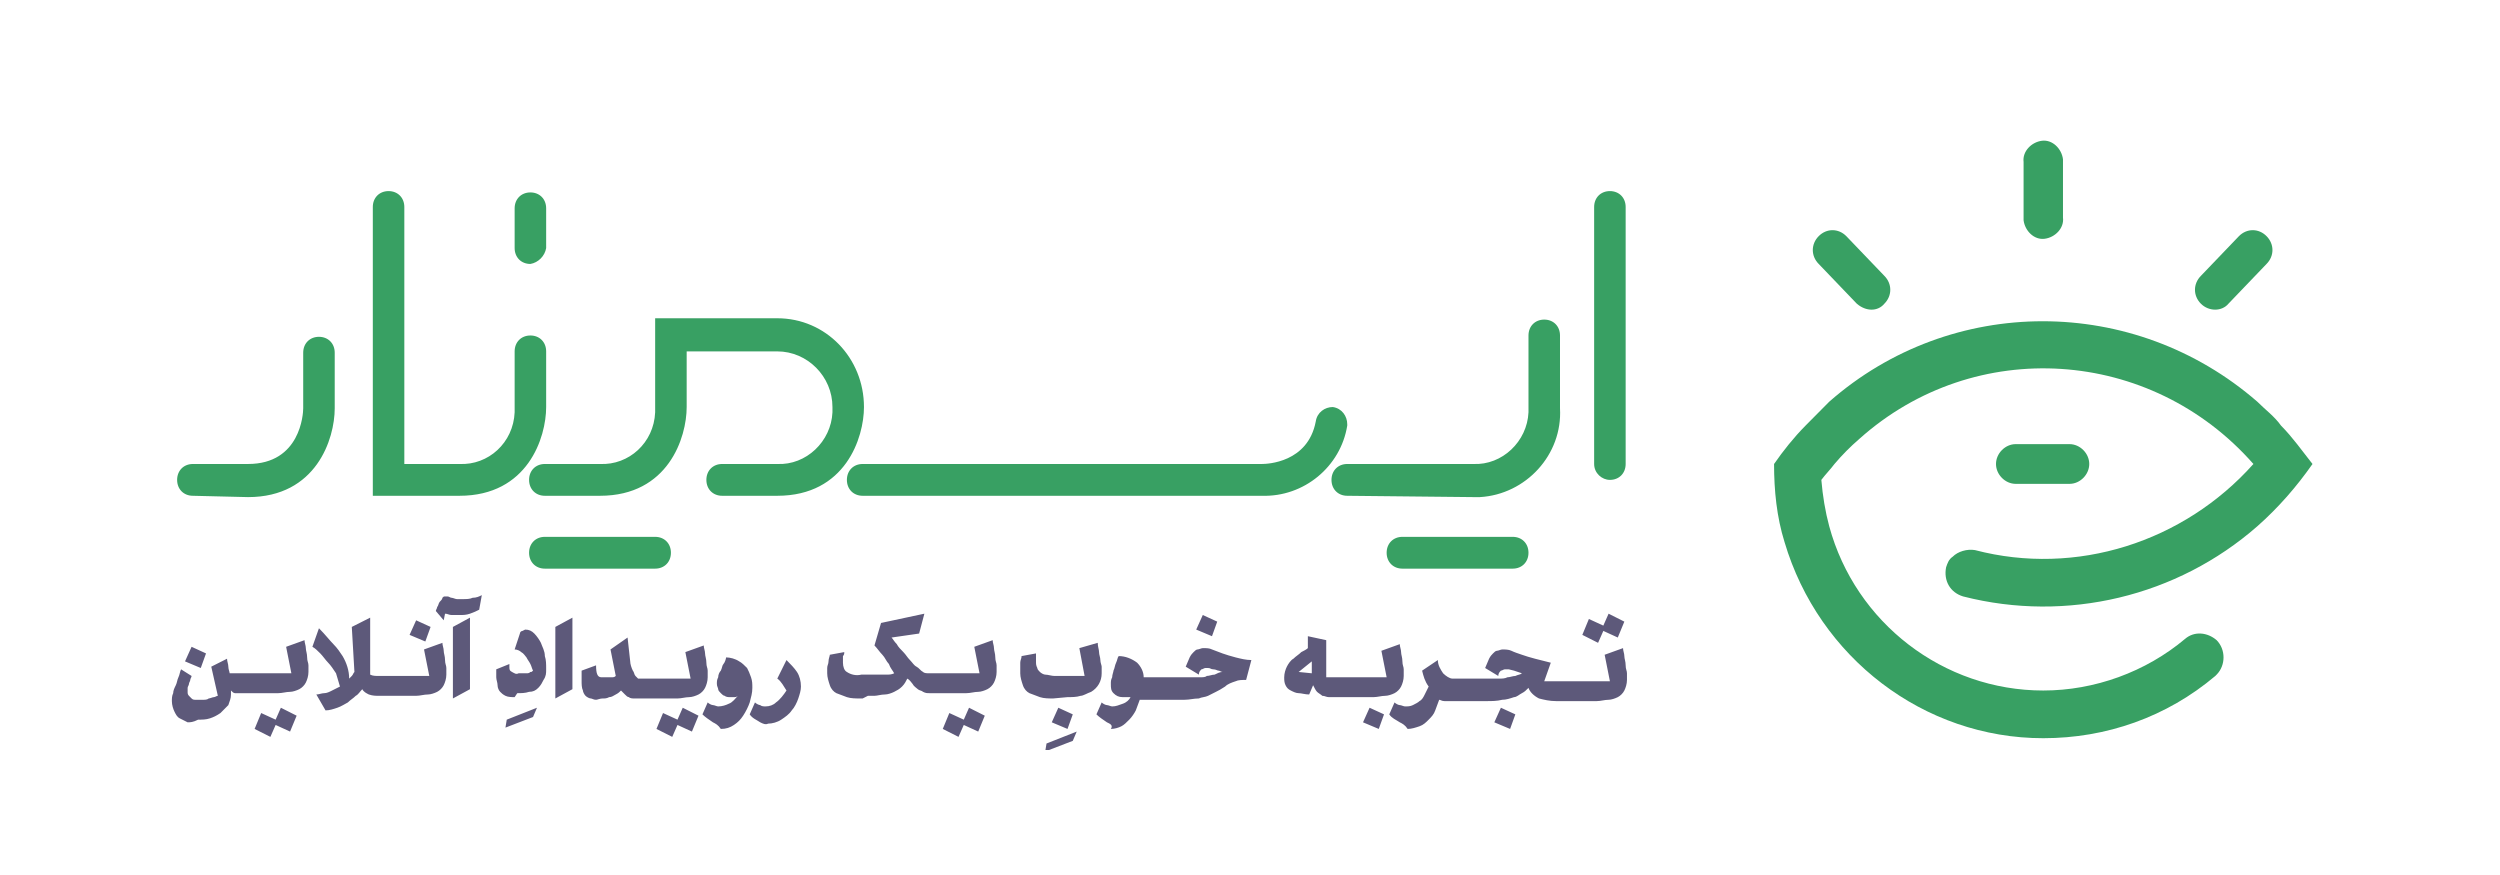
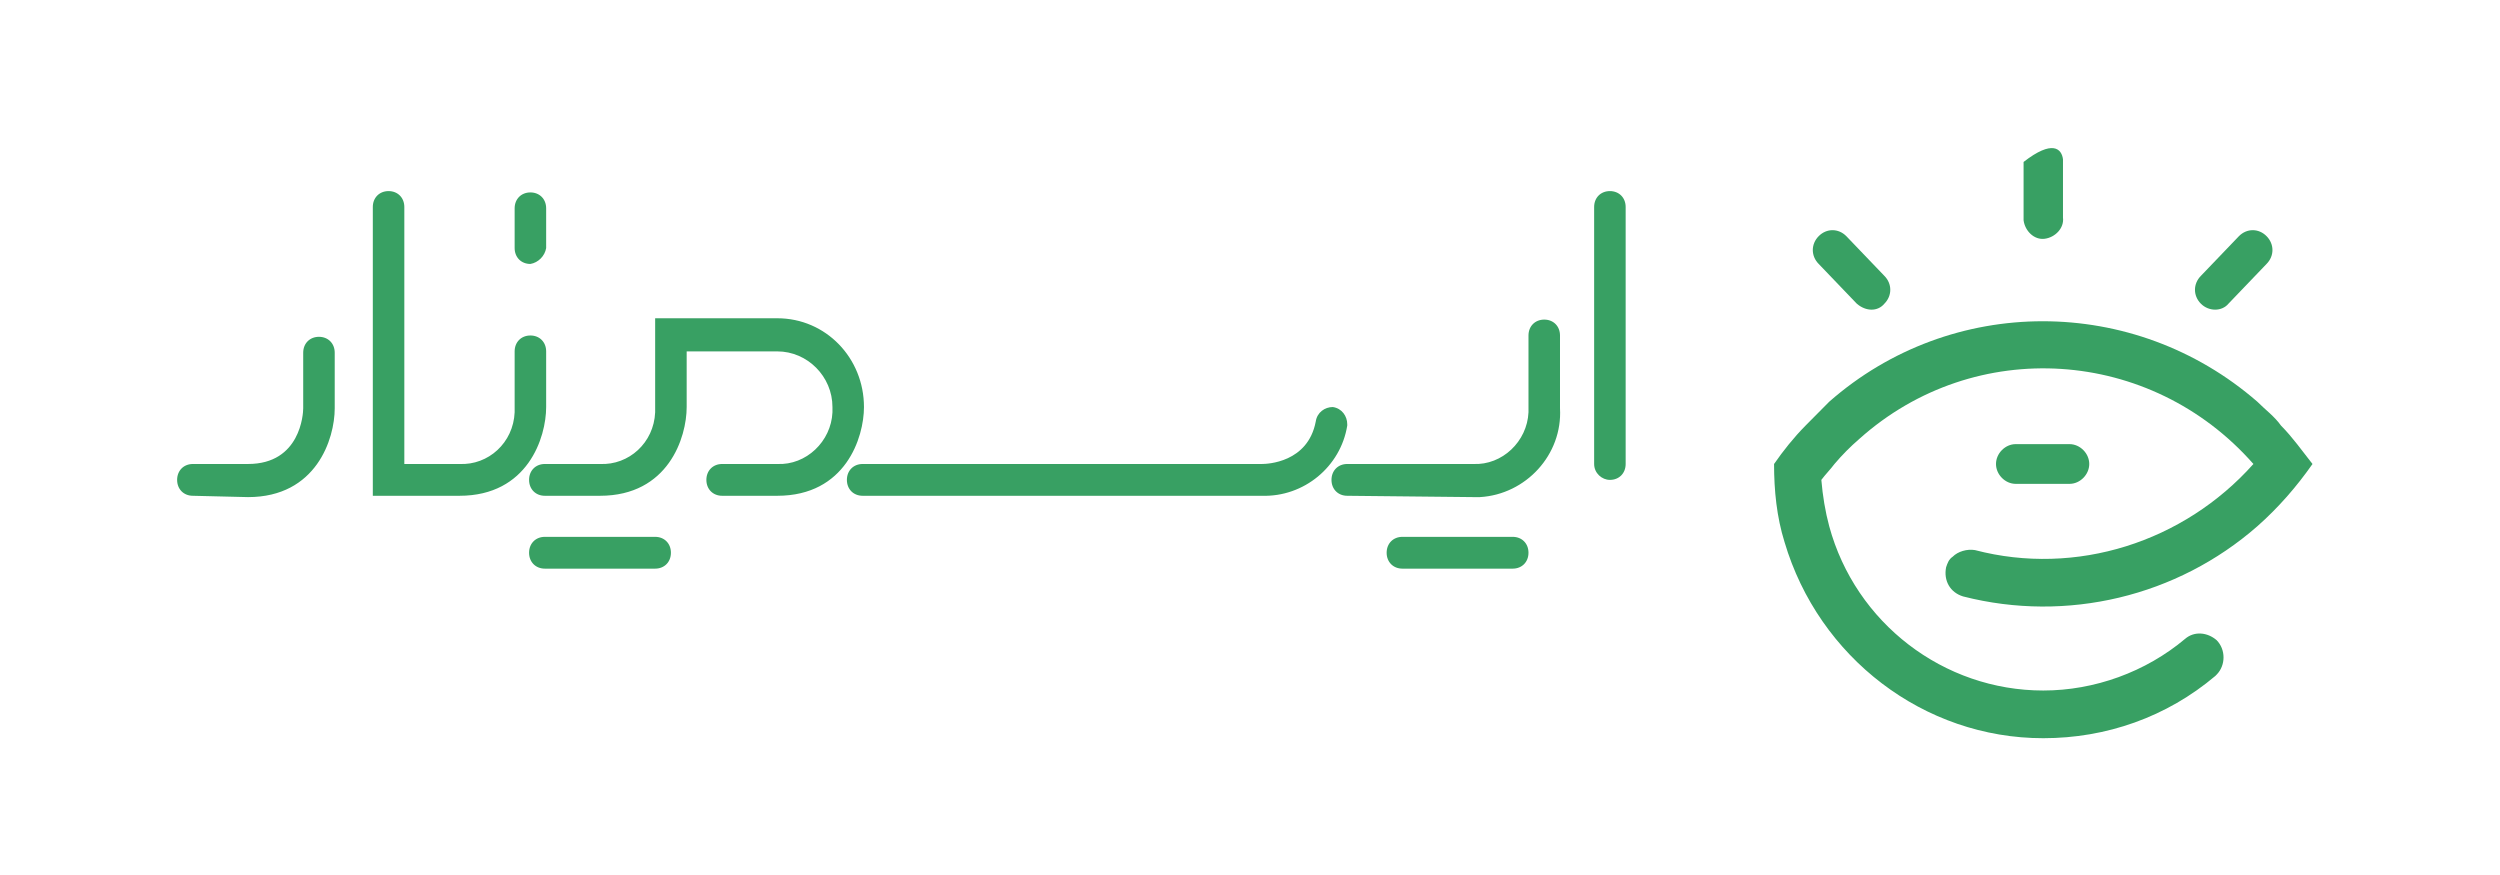
<svg xmlns="http://www.w3.org/2000/svg" width="160" height="56" viewBox="0 0 160 56" fill="none">
  <g clip-path="url(#clip0_11177_31241)">
-     <path d="M66.977 47.584L68.91 46.821L68.658 47.415L66.893 48.093L66.977 47.584ZM60.337 46.652L60.757 45.634L61.682 46.058L62.018 45.295L63.026 45.804L62.606 46.821L61.682 46.397L61.345 47.16L60.337 46.652ZM42.014 46.652L42.434 45.634L43.359 46.058L43.695 45.295L44.704 45.804L44.283 46.821L43.359 46.397L43.023 47.16L42.014 46.652ZM16.295 46.652L16.715 45.634L17.64 46.058L17.976 45.295L18.985 45.804L18.564 46.821L17.64 46.397L17.304 47.16L16.295 46.652ZM95.637 46.228L96.058 45.295L96.982 45.719L96.646 46.652L95.637 46.228ZM67.313 46.228L67.733 45.295L68.658 45.719L68.321 46.652L67.313 46.228ZM87.233 46.228L87.653 45.295L88.577 45.719L88.241 46.652L87.233 46.228ZM32.432 46.058L34.366 45.295L34.114 45.889L32.349 46.567L32.432 46.058ZM70.843 46.228C70.591 46.058 70.339 45.889 70.171 45.719L70.507 44.956C70.591 45.041 70.759 45.126 70.843 45.126C70.927 45.126 71.095 45.211 71.179 45.211C71.431 45.211 71.599 45.126 71.852 45.041C72.104 44.956 72.272 44.786 72.356 44.617H72.104H71.936H71.852C71.599 44.617 71.431 44.532 71.263 44.363C71.095 44.193 71.095 44.023 71.095 43.769C71.095 43.6 71.095 43.515 71.179 43.345C71.179 43.176 71.263 43.006 71.263 42.921C71.347 42.752 71.347 42.582 71.431 42.413C71.515 42.243 71.515 42.074 71.599 41.989C72.02 41.989 72.44 42.158 72.776 42.413C73.028 42.667 73.196 43.006 73.196 43.345H74.793H76.306C76.474 43.345 76.642 43.345 76.811 43.345C76.979 43.345 77.147 43.345 77.231 43.261C77.399 43.261 77.567 43.176 77.735 43.176C77.903 43.091 78.071 43.006 78.239 43.006C78.155 43.006 78.071 42.921 77.987 42.921C77.903 42.921 77.819 42.837 77.651 42.837C77.483 42.837 77.483 42.752 77.315 42.752C77.231 42.752 77.147 42.752 77.147 42.752C77.062 42.752 76.978 42.837 76.894 42.837C76.81 42.921 76.726 43.006 76.726 43.176L75.886 42.667C75.97 42.497 76.054 42.243 76.138 42.074C76.222 41.904 76.306 41.819 76.39 41.734C76.474 41.65 76.558 41.565 76.642 41.565C76.726 41.565 76.894 41.48 76.978 41.48C77.231 41.48 77.399 41.48 77.567 41.565C77.819 41.65 77.987 41.734 78.239 41.819C78.491 41.904 78.744 41.989 79.08 42.074C79.416 42.158 79.752 42.243 80.088 42.243L79.752 43.515C79.5 43.515 79.248 43.515 79.08 43.6C78.828 43.684 78.575 43.769 78.407 43.939C78.155 44.108 77.987 44.193 77.819 44.278C77.651 44.363 77.483 44.447 77.315 44.532C77.147 44.617 76.894 44.617 76.726 44.702C76.39 44.702 76.138 44.786 75.802 44.786H72.944C72.86 45.041 72.776 45.211 72.692 45.465C72.608 45.634 72.44 45.889 72.272 46.058C72.104 46.228 71.936 46.397 71.767 46.482C71.599 46.567 71.347 46.652 71.095 46.652C71.263 46.397 71.011 46.313 70.843 46.228ZM45.628 46.228C45.376 46.058 45.124 45.889 44.956 45.719L45.292 44.956C45.376 45.041 45.544 45.126 45.628 45.126C45.712 45.126 45.88 45.211 45.964 45.211C46.217 45.211 46.469 45.126 46.637 45.041C46.889 44.956 47.057 44.702 47.225 44.532C47.141 44.617 47.057 44.617 46.973 44.617C46.889 44.617 46.805 44.617 46.721 44.617C46.637 44.617 46.469 44.617 46.385 44.532C46.301 44.532 46.217 44.447 46.133 44.363C46.048 44.278 45.964 44.193 45.964 44.108C45.964 44.023 45.88 43.939 45.88 43.769C45.88 43.6 45.88 43.515 45.964 43.345C45.964 43.176 46.048 43.006 46.133 42.921C46.217 42.752 46.217 42.582 46.301 42.497C46.385 42.413 46.469 42.158 46.469 42.074C46.721 42.074 47.057 42.158 47.309 42.328C47.477 42.413 47.645 42.582 47.813 42.752C47.898 42.921 47.982 43.091 48.066 43.345C48.15 43.6 48.15 43.769 48.15 44.023C48.15 44.363 48.066 44.617 47.982 44.956C47.898 45.211 47.729 45.55 47.561 45.804C47.393 46.058 47.225 46.228 46.973 46.397C46.721 46.567 46.469 46.652 46.133 46.652C45.965 46.397 45.796 46.313 45.628 46.228ZM89.586 46.228C89.334 46.058 89.082 45.974 88.913 45.719L89.25 44.956C89.334 45.041 89.502 45.126 89.586 45.126C89.67 45.126 89.838 45.211 89.922 45.211C90.09 45.211 90.258 45.211 90.426 45.126C90.594 45.041 90.763 44.956 90.847 44.871C91.015 44.786 91.099 44.617 91.183 44.447C91.267 44.278 91.351 44.108 91.435 43.939C91.183 43.6 91.099 43.261 91.015 42.921L92.023 42.243C92.023 42.582 92.192 42.837 92.359 43.091C92.528 43.261 92.78 43.43 92.948 43.43H93.956H95.469C95.637 43.43 95.805 43.43 95.974 43.43C96.142 43.43 96.31 43.43 96.478 43.345C96.646 43.345 96.814 43.261 96.982 43.261C97.15 43.176 97.318 43.176 97.403 43.091L96.898 42.921L96.562 42.837C96.478 42.837 96.394 42.837 96.31 42.837C96.226 42.837 96.142 42.921 96.058 42.921C95.974 43.006 95.89 43.091 95.89 43.261L95.049 42.752C95.133 42.582 95.217 42.328 95.301 42.158C95.385 41.989 95.469 41.904 95.553 41.819C95.637 41.734 95.722 41.65 95.805 41.65C95.89 41.65 96.058 41.565 96.142 41.565C96.31 41.565 96.562 41.565 96.73 41.65C96.898 41.734 97.15 41.819 97.403 41.904C97.655 41.989 97.907 42.074 98.243 42.158C98.579 42.243 98.915 42.328 99.251 42.413L98.831 43.6H100.848H103.034L102.698 41.904L103.874 41.48C103.874 41.65 103.958 41.819 103.958 41.989C103.958 42.158 104.042 42.328 104.042 42.582C104.042 42.837 104.126 42.921 104.126 43.091C104.126 43.261 104.126 43.345 104.126 43.515C104.126 43.769 104.042 44.023 103.958 44.193C103.874 44.363 103.706 44.532 103.538 44.617C103.37 44.702 103.118 44.786 102.95 44.786C102.698 44.786 102.445 44.871 102.193 44.871H99.588C99.168 44.871 98.831 44.786 98.495 44.702C98.159 44.532 97.907 44.278 97.823 44.023C97.655 44.193 97.571 44.278 97.403 44.363C97.234 44.447 97.066 44.617 96.898 44.617C96.646 44.702 96.394 44.786 96.142 44.786C95.806 44.871 95.469 44.871 95.133 44.871H92.864C92.696 44.871 92.528 44.871 92.444 44.871C92.275 44.871 92.191 44.786 92.107 44.786C92.023 45.041 91.939 45.211 91.855 45.465C91.771 45.719 91.603 45.889 91.435 46.058C91.267 46.228 91.099 46.397 90.847 46.482C90.594 46.567 90.342 46.652 90.09 46.652C89.922 46.397 89.754 46.313 89.586 46.228ZM48.654 46.228C48.402 46.058 48.15 45.974 47.982 45.719L48.318 44.956C48.402 45.041 48.57 45.126 48.654 45.126C48.738 45.211 48.906 45.211 48.99 45.211C49.242 45.211 49.495 45.126 49.663 44.956C49.915 44.786 50.167 44.447 50.335 44.193C50.167 43.939 49.999 43.6 49.747 43.43L50.335 42.243C50.587 42.497 50.839 42.752 51.007 43.006C51.175 43.261 51.26 43.6 51.26 43.939C51.26 44.193 51.175 44.447 51.091 44.702C51.007 44.956 50.839 45.295 50.671 45.465C50.503 45.719 50.251 45.889 49.999 46.058C49.747 46.228 49.41 46.313 49.158 46.313C48.99 46.397 48.822 46.313 48.654 46.228ZM12.008 46.228C11.84 46.143 11.672 46.058 11.504 45.974C11.336 45.889 11.252 45.719 11.168 45.55C11.084 45.38 11 45.126 11 44.871C11 44.702 11 44.532 11.084 44.363C11.084 44.193 11.168 44.023 11.252 43.854C11.336 43.684 11.336 43.515 11.42 43.345C11.504 43.176 11.504 43.006 11.588 42.837L12.261 43.261C12.261 43.345 12.177 43.43 12.177 43.515C12.177 43.6 12.093 43.684 12.093 43.769C12.093 43.854 12.008 43.939 12.008 44.023C12.008 44.108 12.008 44.193 12.008 44.278C12.008 44.363 12.009 44.447 12.093 44.532L12.261 44.702C12.345 44.786 12.429 44.786 12.513 44.786C12.597 44.786 12.681 44.786 12.765 44.786C12.849 44.786 12.933 44.786 13.017 44.786C13.101 44.786 13.269 44.786 13.353 44.702C13.438 44.702 13.605 44.617 13.69 44.617C13.774 44.617 13.858 44.532 13.942 44.532L13.521 42.667L14.53 42.158C14.53 42.328 14.614 42.497 14.614 42.667C14.614 42.837 14.698 43.006 14.698 43.091H16.463H18.648L18.312 41.395L19.489 40.971C19.489 41.141 19.573 41.31 19.573 41.48C19.573 41.65 19.657 41.819 19.657 42.074C19.657 42.328 19.741 42.413 19.741 42.582C19.741 42.752 19.741 42.837 19.741 43.006C19.741 43.261 19.657 43.515 19.573 43.684C19.489 43.854 19.321 44.023 19.153 44.108C18.985 44.193 18.733 44.278 18.564 44.278C18.312 44.278 18.06 44.363 17.808 44.363H15.455C15.287 44.363 15.203 44.363 15.034 44.363C14.95 44.363 14.866 44.278 14.782 44.193V44.447C14.782 44.702 14.698 44.871 14.614 45.126C14.446 45.295 14.278 45.465 14.11 45.634C13.858 45.804 13.69 45.889 13.437 45.974C13.185 46.058 12.933 46.058 12.681 46.058C12.345 46.228 12.177 46.228 12.008 46.228ZM20.245 44.447C20.413 44.447 20.582 44.363 20.75 44.363C20.918 44.363 21.086 44.278 21.254 44.193C21.422 44.108 21.59 44.023 21.758 43.939C21.674 43.684 21.59 43.345 21.506 43.091C21.338 42.837 21.17 42.582 21.002 42.413C20.834 42.243 20.666 41.989 20.498 41.819C20.329 41.65 20.161 41.48 19.993 41.395L20.413 40.208C20.834 40.632 21.086 40.971 21.338 41.226C21.59 41.48 21.758 41.734 21.926 41.989C22.178 42.413 22.347 42.921 22.347 43.43L22.515 43.261C22.599 43.176 22.599 43.091 22.683 43.006L22.515 40.123L23.691 39.53V43.176C23.86 43.261 24.028 43.261 24.28 43.261H25.288H27.474L27.137 41.565L28.314 41.141C28.314 41.31 28.398 41.48 28.398 41.65C28.398 41.819 28.482 41.989 28.482 42.243C28.482 42.497 28.566 42.582 28.566 42.752C28.566 42.921 28.566 43.006 28.566 43.176C28.566 43.43 28.482 43.684 28.398 43.854C28.314 44.023 28.146 44.193 27.978 44.278C27.81 44.363 27.558 44.447 27.39 44.447C27.137 44.447 26.885 44.532 26.633 44.532H24.28C24.028 44.532 23.86 44.532 23.607 44.447C23.439 44.363 23.271 44.278 23.187 44.108C23.019 44.278 22.935 44.447 22.767 44.532C22.599 44.702 22.431 44.786 22.263 44.956C22.095 45.041 21.842 45.211 21.59 45.295C21.338 45.38 21.086 45.465 20.834 45.465L20.245 44.447ZM35.542 40.123L36.635 39.53V44.108L35.542 44.702V40.123ZM28.986 40.123L30.079 39.53V44.108L28.986 44.702V40.123ZM37.812 44.702C37.728 44.702 37.559 44.617 37.475 44.532C37.391 44.447 37.307 44.278 37.307 44.193C37.223 44.023 37.223 43.769 37.223 43.6V42.921L38.148 42.582C38.148 43.091 38.232 43.345 38.484 43.345H38.652C38.736 43.345 38.82 43.345 38.904 43.345C38.988 43.345 39.072 43.345 39.156 43.345C39.24 43.345 39.325 43.345 39.409 43.261L39.072 41.565L40.165 40.802L40.333 42.328C40.333 42.497 40.417 42.752 40.501 42.921C40.585 43.006 40.585 43.176 40.669 43.261L40.837 43.43H41.005H42.014H44.199L43.863 41.734L45.04 41.31C45.04 41.48 45.124 41.65 45.124 41.819C45.124 41.989 45.208 42.158 45.208 42.413C45.208 42.667 45.292 42.752 45.292 42.921C45.292 43.091 45.292 43.176 45.292 43.345C45.292 43.6 45.208 43.854 45.124 44.023C45.04 44.193 44.872 44.363 44.704 44.447C44.536 44.532 44.283 44.617 44.115 44.617C43.863 44.617 43.611 44.702 43.359 44.702H41.005C40.837 44.702 40.753 44.702 40.585 44.702C40.501 44.702 40.333 44.702 40.249 44.617C40.165 44.617 40.081 44.532 39.997 44.447C39.913 44.363 39.829 44.278 39.745 44.193C39.661 44.278 39.577 44.363 39.409 44.447C39.24 44.532 39.157 44.617 38.988 44.617C38.82 44.702 38.736 44.702 38.568 44.702C38.4 44.702 38.232 44.786 38.148 44.786C37.98 44.786 37.896 44.702 37.812 44.702ZM67.397 44.702C67.145 44.702 66.809 44.702 66.556 44.617C66.304 44.532 66.136 44.447 65.884 44.363C65.716 44.278 65.548 44.108 65.464 43.854C65.38 43.6 65.296 43.345 65.296 43.091C65.296 43.006 65.296 42.921 65.296 42.752C65.296 42.582 65.296 42.497 65.296 42.413C65.296 42.243 65.38 42.158 65.38 41.989L66.304 41.819C66.304 41.904 66.304 41.989 66.304 42.074C66.304 42.158 66.304 42.243 66.304 42.328C66.304 42.497 66.304 42.582 66.388 42.752C66.388 42.837 66.472 42.921 66.556 43.006C66.641 43.091 66.809 43.176 66.893 43.176C67.061 43.176 67.313 43.261 67.481 43.261H69.414L69.078 41.48L70.255 41.141C70.255 41.395 70.339 41.565 70.339 41.734C70.339 41.904 70.423 42.074 70.423 42.243C70.423 42.413 70.507 42.582 70.507 42.667C70.507 42.837 70.507 43.006 70.507 43.091C70.507 43.6 70.255 44.023 69.834 44.278C69.582 44.363 69.33 44.532 69.162 44.532C68.91 44.617 68.574 44.617 68.321 44.617L67.397 44.702ZM55.21 44.702H55.042C54.79 44.702 54.453 44.702 54.201 44.617C53.949 44.532 53.781 44.447 53.529 44.363C53.361 44.278 53.193 44.108 53.109 43.854C53.025 43.6 52.941 43.345 52.941 43.091C52.941 43.006 52.941 42.837 52.941 42.752C52.941 42.582 53.025 42.497 53.025 42.328C53.025 42.158 53.109 41.989 53.109 41.904L54.033 41.734C54.033 41.819 54.033 41.904 53.949 41.989C53.949 42.074 53.949 42.158 53.949 42.243C53.949 42.328 53.949 42.328 53.949 42.413C53.949 42.667 54.033 42.921 54.201 43.006C54.453 43.176 54.79 43.261 55.126 43.176C55.21 43.176 55.378 43.176 55.546 43.176C55.714 43.176 55.882 43.176 56.134 43.176C56.386 43.176 56.555 43.176 56.723 43.176C56.891 43.176 57.059 43.176 57.227 43.091C57.143 42.921 56.975 42.752 56.891 42.497C56.723 42.328 56.639 42.074 56.471 41.904C56.302 41.734 56.134 41.48 55.966 41.31L56.386 39.869L59.16 39.276L58.824 40.547L57.059 40.802C57.143 40.886 57.227 41.056 57.395 41.226C57.479 41.395 57.647 41.565 57.815 41.734C57.983 41.904 58.067 42.074 58.236 42.243C58.404 42.413 58.488 42.582 58.656 42.667C58.824 42.752 58.908 42.921 59.076 43.006C59.16 43.091 59.328 43.091 59.496 43.091H60.505H62.69L62.354 41.395L63.531 40.971C63.531 41.141 63.615 41.31 63.615 41.48C63.615 41.65 63.699 41.819 63.699 42.074C63.699 42.328 63.783 42.413 63.783 42.582C63.783 42.752 63.783 42.837 63.783 43.006C63.783 43.261 63.699 43.515 63.615 43.684C63.531 43.854 63.363 44.023 63.194 44.108C63.026 44.193 62.774 44.278 62.606 44.278C62.354 44.278 62.102 44.363 61.85 44.363H59.496C59.328 44.363 59.244 44.363 59.076 44.278C58.992 44.193 58.824 44.193 58.74 44.108C58.656 44.023 58.488 43.939 58.404 43.769C58.32 43.684 58.236 43.515 58.068 43.43C57.983 43.6 57.899 43.769 57.731 43.939C57.563 44.108 57.395 44.193 57.227 44.278C57.059 44.363 56.807 44.447 56.639 44.447C56.386 44.447 56.134 44.532 55.966 44.532H55.798C55.714 44.532 55.63 44.532 55.546 44.532L55.21 44.702ZM86.644 44.617H85.636C85.383 44.617 85.215 44.617 85.047 44.617C84.879 44.617 84.795 44.532 84.627 44.532C84.543 44.447 84.375 44.363 84.291 44.278C84.207 44.193 84.123 44.023 84.039 43.854L83.787 44.447C83.534 44.447 83.282 44.363 83.114 44.363C82.946 44.363 82.778 44.278 82.61 44.193C82.442 44.108 82.358 44.023 82.274 43.854C82.19 43.684 82.189 43.515 82.189 43.345C82.189 43.091 82.274 42.837 82.358 42.667C82.442 42.497 82.61 42.243 82.778 42.158C82.946 41.989 83.114 41.904 83.282 41.734C83.45 41.65 83.618 41.565 83.703 41.48V40.717L84.879 40.971V43.345H86.56H88.745L88.409 41.65L89.586 41.226C89.586 41.395 89.67 41.565 89.67 41.734C89.67 41.904 89.754 42.074 89.754 42.328C89.754 42.582 89.838 42.667 89.838 42.837C89.838 43.006 89.838 43.091 89.838 43.261C89.838 43.515 89.754 43.769 89.67 43.939C89.586 44.108 89.418 44.278 89.25 44.363C89.082 44.447 88.829 44.532 88.661 44.532C88.409 44.532 88.157 44.617 87.905 44.617H86.644ZM83.114 43.006L83.955 43.091V42.328L83.114 43.006ZM32.937 44.617C32.769 44.617 32.517 44.617 32.349 44.532C32.18 44.447 32.096 44.363 32.012 44.278C31.928 44.193 31.844 44.023 31.844 43.854C31.844 43.684 31.76 43.515 31.76 43.345V43.091C31.76 43.006 31.76 42.921 31.76 42.837L32.601 42.497V42.667C32.601 42.837 32.601 42.921 32.769 43.006C32.937 43.091 33.021 43.176 33.189 43.091C33.273 43.091 33.357 43.091 33.441 43.091C33.525 43.091 33.609 43.091 33.693 43.091C33.777 43.091 33.861 43.091 33.945 43.006C34.029 43.006 34.029 43.006 34.114 42.921C34.029 42.752 34.029 42.667 33.945 42.497C33.861 42.328 33.777 42.243 33.693 42.074C33.609 41.989 33.525 41.819 33.357 41.734C33.273 41.65 33.105 41.565 32.937 41.565L33.273 40.547C33.273 40.463 33.357 40.378 33.441 40.378L33.609 40.293C33.861 40.293 34.029 40.378 34.197 40.547C34.366 40.717 34.534 40.971 34.618 41.141C34.702 41.395 34.87 41.65 34.87 41.989C34.954 42.243 34.954 42.497 34.954 42.837C34.954 43.091 34.954 43.261 34.786 43.515C34.702 43.684 34.618 43.854 34.45 44.023C34.282 44.193 34.114 44.278 33.861 44.278C33.609 44.363 33.357 44.363 33.105 44.363L32.937 44.617ZM11.841 42.328L12.261 41.395L13.185 41.819L12.849 42.752L11.841 42.328ZM101.269 40.632L101.689 39.615L102.613 40.039L102.95 39.276L103.958 39.784L103.538 40.802L102.613 40.378L102.277 41.141L101.269 40.632ZM26.213 40.632L26.633 39.7L27.558 40.123L27.221 41.056L26.213 40.632ZM76.558 40.293L76.978 39.361L77.903 39.784L77.567 40.717L76.558 40.293ZM27.894 39.106C27.894 39.021 27.978 38.937 27.978 38.852C28.062 38.767 28.062 38.597 28.146 38.513C28.23 38.428 28.314 38.343 28.314 38.258C28.398 38.173 28.398 38.173 28.482 38.173H28.65C28.734 38.173 28.818 38.258 28.902 38.258C28.986 38.258 29.155 38.343 29.239 38.343C29.407 38.343 29.491 38.343 29.659 38.343C29.827 38.343 30.079 38.343 30.247 38.258C30.499 38.258 30.668 38.173 30.836 38.089L30.668 39.021C30.499 39.106 30.331 39.191 30.079 39.276C29.827 39.361 29.659 39.361 29.407 39.361C29.239 39.361 29.071 39.361 28.902 39.361C28.734 39.361 28.65 39.276 28.482 39.276L28.398 39.7L27.894 39.106Z" fill="#5D597A" />
    <path d="M89.754 36.393C89.166 36.393 88.745 35.969 88.745 35.376C88.745 34.782 89.166 34.358 89.754 34.358H96.814C97.403 34.358 97.823 34.782 97.823 35.376C97.823 35.969 97.403 36.393 96.814 36.393H89.754ZM34.87 36.393C34.282 36.393 33.861 35.969 33.861 35.376C33.861 34.782 34.282 34.358 34.87 34.358H41.93C42.519 34.358 42.939 34.782 42.939 35.376C42.939 35.969 42.519 36.393 41.93 36.393H34.87ZM86.224 31.73C85.636 31.73 85.215 31.306 85.215 30.713C85.215 30.119 85.636 29.695 86.224 29.695H94.293C96.142 29.78 97.739 28.254 97.823 26.389C97.823 26.304 97.823 26.219 97.823 26.134V21.471C97.823 20.878 98.243 20.454 98.831 20.454C99.42 20.454 99.84 20.878 99.84 21.471V26.134C100.008 29.102 97.655 31.645 94.713 31.815C94.545 31.815 94.461 31.815 94.293 31.815L86.224 31.73ZM55.21 31.73C54.621 31.73 54.201 31.306 54.201 30.713C54.201 30.119 54.621 29.695 55.21 29.695H80.761C81.097 29.695 83.703 29.61 84.207 26.982C84.291 26.389 84.795 26.05 85.299 26.05C85.888 26.134 86.224 26.643 86.224 27.152V27.236C85.804 29.865 83.45 31.815 80.761 31.73H55.21ZM46.217 31.73C45.628 31.73 45.208 31.306 45.208 30.713C45.208 30.119 45.628 29.695 46.217 29.695H49.747C51.596 29.78 53.193 28.254 53.277 26.389C53.277 26.304 53.277 26.219 53.277 26.05C53.277 24.1 51.68 22.489 49.747 22.489H43.947V26.05C43.947 28 42.771 31.73 38.4 31.73H34.87C34.282 31.73 33.861 31.306 33.861 30.713C33.861 30.119 34.282 29.695 34.87 29.695H38.4C40.249 29.78 41.846 28.339 41.93 26.389C41.93 26.304 41.93 26.219 41.93 26.05V20.369H49.747C52.856 20.369 55.294 22.913 55.294 26.05C55.294 28 54.117 31.73 49.747 31.73H46.217ZM23.86 31.73V13.247C23.86 12.654 24.28 12.23 24.868 12.23C25.456 12.23 25.877 12.654 25.877 13.247V29.695H29.407C31.256 29.78 32.853 28.339 32.937 26.389C32.937 26.304 32.937 26.219 32.937 26.05V22.489C32.937 21.895 33.357 21.471 33.946 21.471C34.534 21.471 34.954 21.895 34.954 22.489V26.05C34.954 28 33.777 31.73 29.407 31.73H23.86ZM12.345 31.73C11.756 31.73 11.336 31.306 11.336 30.713C11.336 30.119 11.756 29.695 12.345 29.695H15.875C19.237 29.695 19.405 26.474 19.405 26.134V22.573C19.405 21.98 19.825 21.556 20.413 21.556C21.002 21.556 21.422 21.98 21.422 22.573V26.134C21.422 28.084 20.245 31.815 15.875 31.815L12.345 31.73ZM102.025 29.695V13.247C102.025 12.654 102.445 12.23 103.034 12.23C103.622 12.23 104.042 12.654 104.042 13.247V29.695C104.042 30.289 103.622 30.713 103.034 30.713C102.529 30.713 102.025 30.289 102.025 29.695ZM33.946 16.893C33.357 16.893 32.937 16.469 32.937 15.876V13.332C32.937 12.739 33.357 12.315 33.946 12.315C34.534 12.315 34.954 12.739 34.954 13.332V15.876C34.87 16.384 34.45 16.808 33.946 16.893Z" fill="#38A063" />
-     <path d="M114.212 34.697C113.708 33.087 113.54 31.391 113.54 29.695C114.128 28.847 114.801 28 115.557 27.236C116.061 26.728 116.566 26.219 117.07 25.71C124.886 18.843 136.569 18.843 144.47 25.71C144.974 26.219 145.563 26.643 145.983 27.236C146.739 28 147.328 28.847 148 29.695C146.991 31.137 145.815 32.493 144.47 33.68C139.343 38.173 132.283 39.869 125.643 38.173C124.802 37.919 124.382 37.156 124.55 36.308C124.634 36.054 124.718 35.8 124.971 35.63C125.307 35.291 125.895 35.121 126.399 35.206C132.871 36.902 139.763 34.697 144.218 29.695C137.662 22.234 126.399 21.471 119.003 28.084C118.415 28.593 117.91 29.102 117.406 29.695C117.154 30.034 116.818 30.373 116.566 30.713C116.65 31.73 116.818 32.747 117.07 33.68C118.751 39.869 124.382 44.193 130.77 44.193C134.048 44.193 137.326 43.006 139.847 40.886C140.436 40.378 141.276 40.463 141.864 40.971C142.453 41.565 142.453 42.582 141.864 43.176L141.78 43.261C138.671 45.889 134.804 47.245 130.77 47.245C123.121 47.245 116.398 42.074 114.212 34.697ZM129.005 30.967C128.333 30.967 127.744 30.373 127.744 29.695C127.744 29.017 128.333 28.424 129.005 28.424H132.451C133.123 28.424 133.712 29.017 133.712 29.695C133.712 30.373 133.123 30.967 132.451 30.967H129.005ZM140.856 19.436C140.352 18.928 140.352 18.165 140.856 17.656L143.293 15.113C143.798 14.604 144.554 14.604 145.058 15.113C145.563 15.621 145.563 16.384 145.058 16.893L142.621 19.436C142.201 19.945 141.36 19.945 140.856 19.436ZM118.835 19.436L116.398 16.893C115.893 16.384 115.893 15.621 116.398 15.113C116.902 14.604 117.658 14.604 118.163 15.113L120.6 17.656C121.104 18.165 121.104 18.928 120.6 19.436C120.18 19.945 119.423 19.945 118.835 19.436C118.919 19.436 118.919 19.436 118.835 19.436ZM129.509 13.926V10.365C129.425 9.687 130.014 9.093 130.686 9.008C131.358 8.924 131.947 9.517 132.031 10.195C132.031 10.28 132.031 10.28 132.031 10.365V13.926C132.115 14.604 131.526 15.197 130.854 15.282C130.182 15.367 129.593 14.774 129.509 14.095C129.509 14.011 129.509 14.011 129.509 13.926Z" fill="#38A063" />
+     <path d="M114.212 34.697C113.708 33.087 113.54 31.391 113.54 29.695C114.128 28.847 114.801 28 115.557 27.236C116.061 26.728 116.566 26.219 117.07 25.71C124.886 18.843 136.569 18.843 144.47 25.71C144.974 26.219 145.563 26.643 145.983 27.236C146.739 28 147.328 28.847 148 29.695C146.991 31.137 145.815 32.493 144.47 33.68C139.343 38.173 132.283 39.869 125.643 38.173C124.802 37.919 124.382 37.156 124.55 36.308C124.634 36.054 124.718 35.8 124.971 35.63C125.307 35.291 125.895 35.121 126.399 35.206C132.871 36.902 139.763 34.697 144.218 29.695C137.662 22.234 126.399 21.471 119.003 28.084C118.415 28.593 117.91 29.102 117.406 29.695C117.154 30.034 116.818 30.373 116.566 30.713C116.65 31.73 116.818 32.747 117.07 33.68C118.751 39.869 124.382 44.193 130.77 44.193C134.048 44.193 137.326 43.006 139.847 40.886C140.436 40.378 141.276 40.463 141.864 40.971C142.453 41.565 142.453 42.582 141.864 43.176L141.78 43.261C138.671 45.889 134.804 47.245 130.77 47.245C123.121 47.245 116.398 42.074 114.212 34.697ZM129.005 30.967C128.333 30.967 127.744 30.373 127.744 29.695C127.744 29.017 128.333 28.424 129.005 28.424H132.451C133.123 28.424 133.712 29.017 133.712 29.695C133.712 30.373 133.123 30.967 132.451 30.967H129.005ZM140.856 19.436C140.352 18.928 140.352 18.165 140.856 17.656L143.293 15.113C143.798 14.604 144.554 14.604 145.058 15.113C145.563 15.621 145.563 16.384 145.058 16.893L142.621 19.436C142.201 19.945 141.36 19.945 140.856 19.436ZM118.835 19.436L116.398 16.893C115.893 16.384 115.893 15.621 116.398 15.113C116.902 14.604 117.658 14.604 118.163 15.113L120.6 17.656C121.104 18.165 121.104 18.928 120.6 19.436C120.18 19.945 119.423 19.945 118.835 19.436C118.919 19.436 118.919 19.436 118.835 19.436ZM129.509 13.926V10.365C131.358 8.924 131.947 9.517 132.031 10.195C132.031 10.28 132.031 10.28 132.031 10.365V13.926C132.115 14.604 131.526 15.197 130.854 15.282C130.182 15.367 129.593 14.774 129.509 14.095C129.509 14.011 129.509 14.011 129.509 13.926Z" fill="#38A063" />
  </g>
  <defs>
    <clipPath id="clip0_11177_31241">
      <rect width="137" height="39" fill="white" transform="translate(11 9)" />
    </clipPath>
  </defs>
</svg>